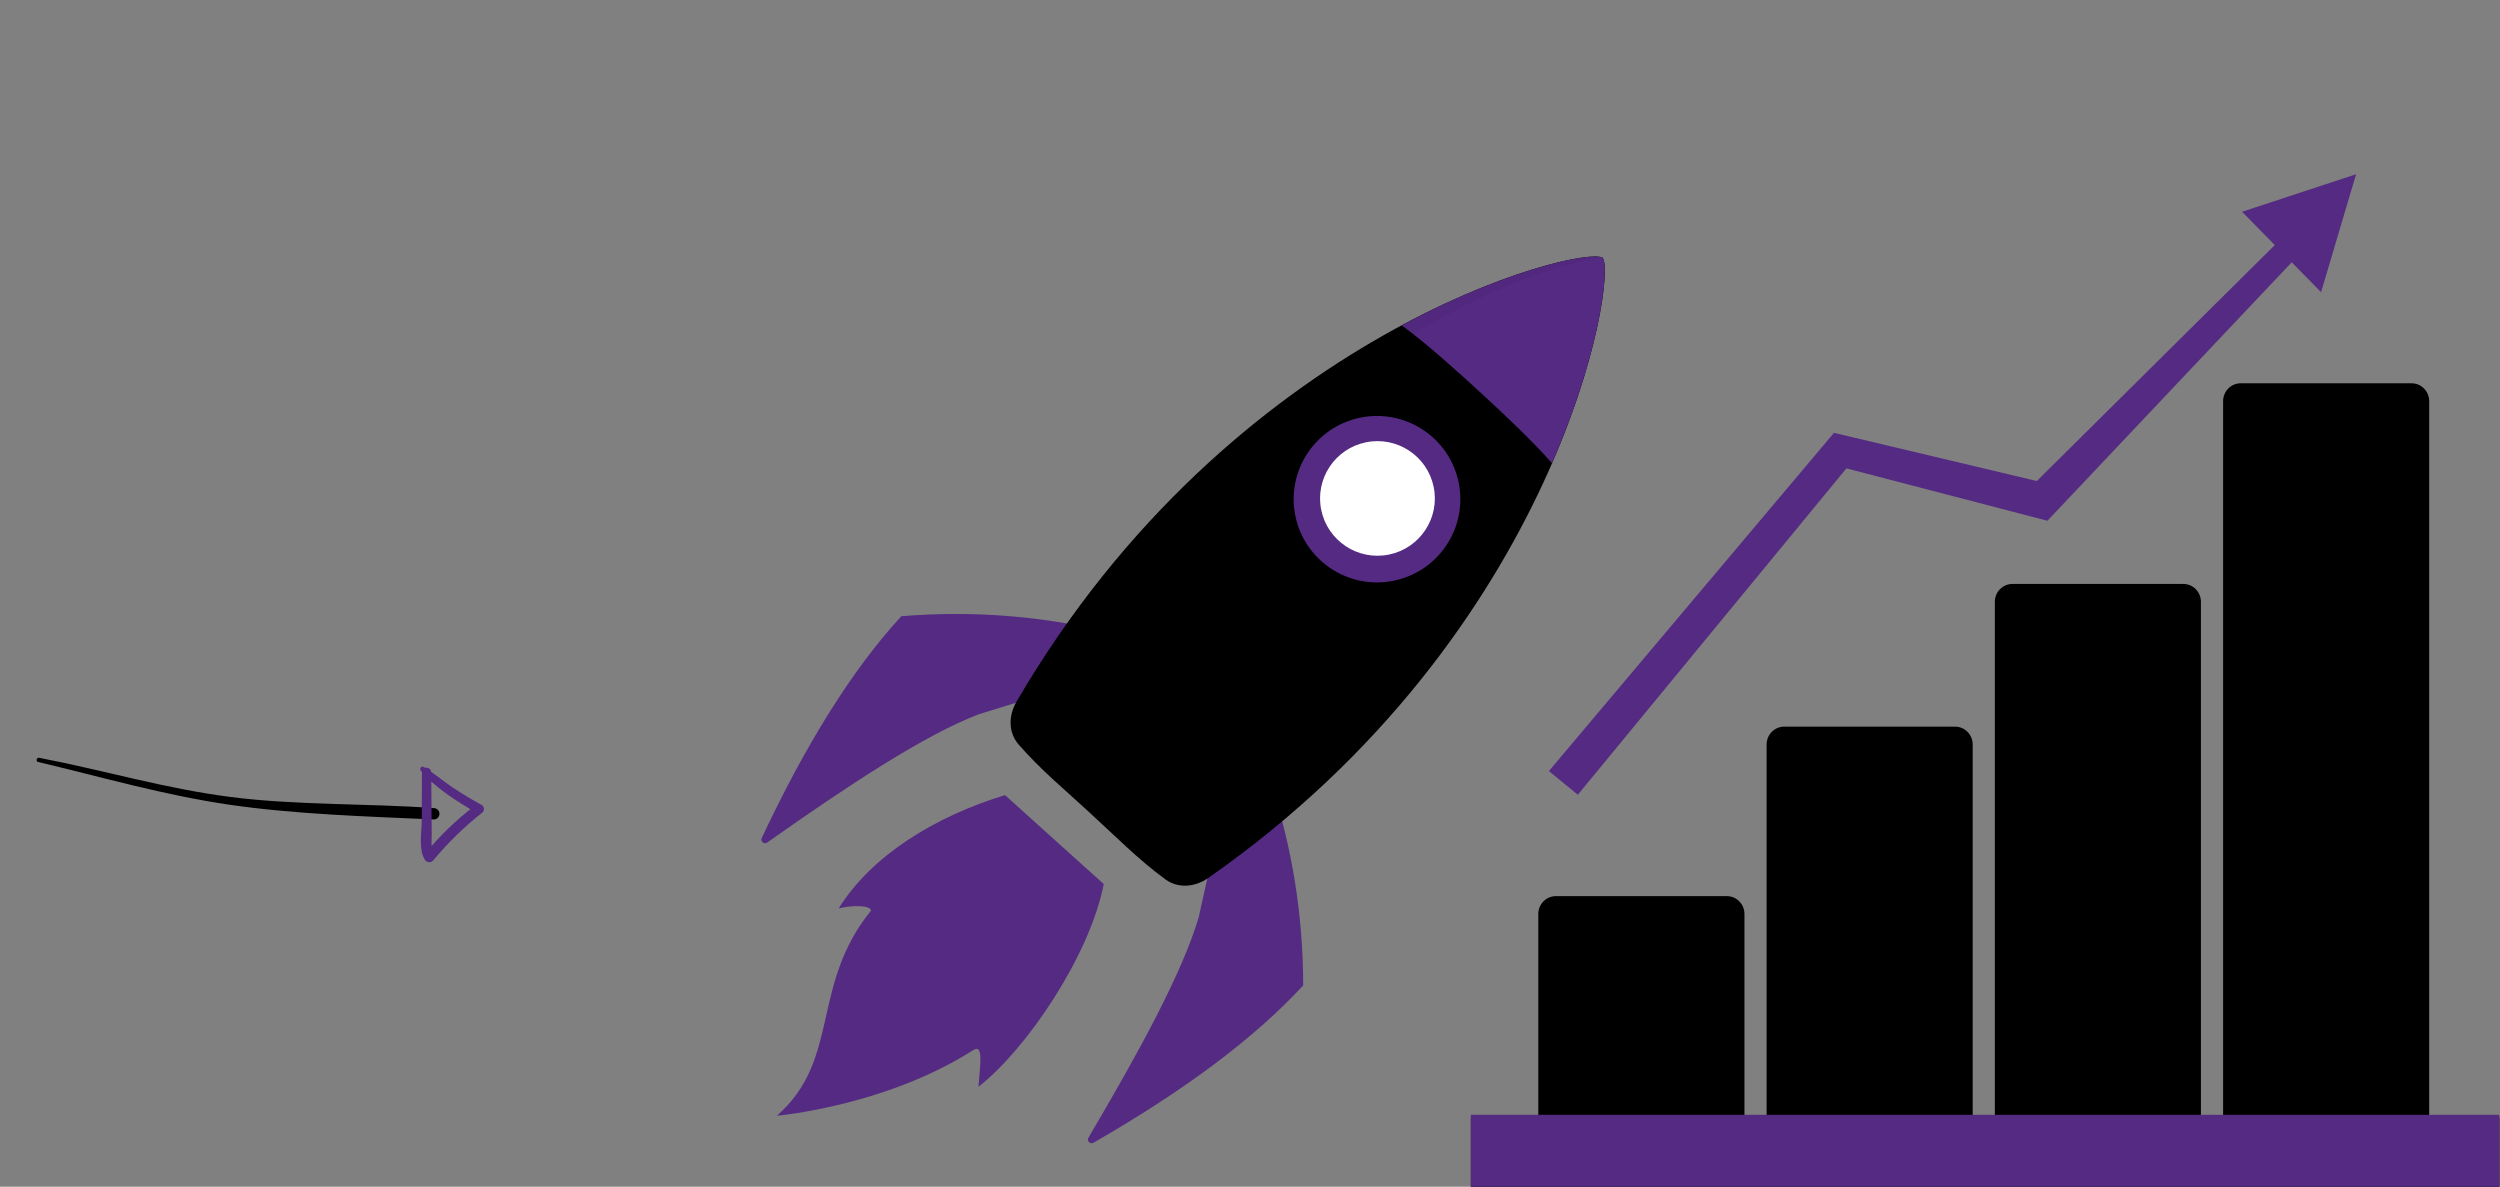
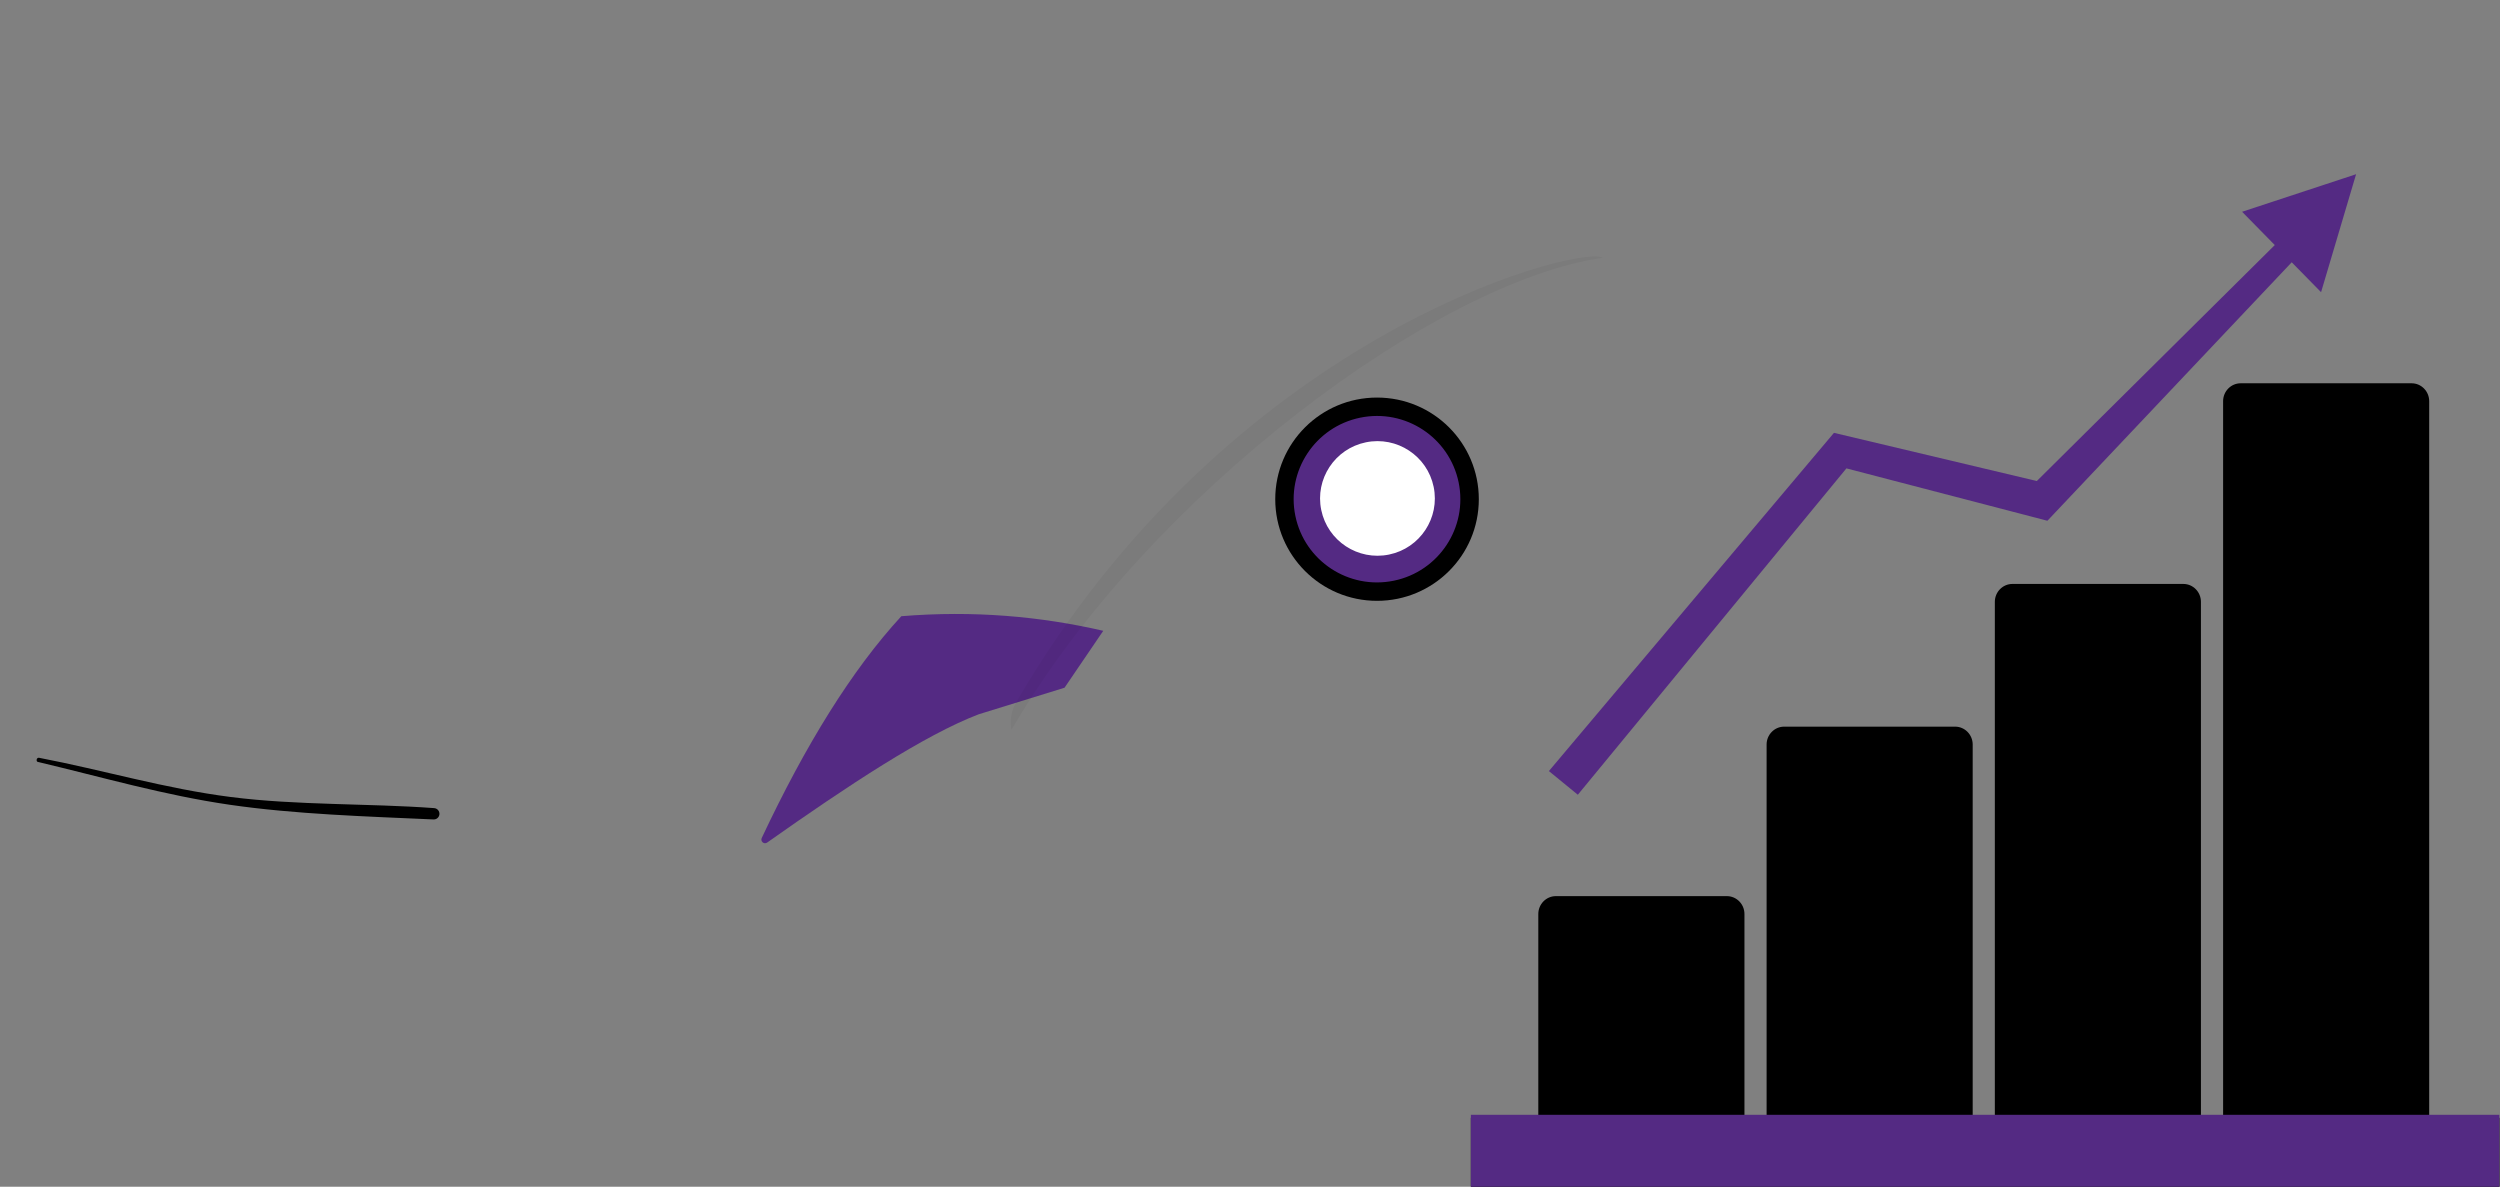
<svg xmlns="http://www.w3.org/2000/svg" width="474" height="225" viewBox="0 0 474 225" fill="none">
  <rect x="0" y="0" width="474" height="225" fill="#808080" stroke="none" />
-   <path d="M209.272 167.617L199.908 159.188L198.509 157.926L190.544 150.753C177.226 154.805 165.171 162.29 159.018 172.229C161.545 171.589 165.162 171.612 165.129 172.678C153.617 186.831 159.453 200.896 147.3 211.54C147.3 211.54 167.853 209.75 184.489 199.12C186.347 197.933 185.972 201.003 185.514 206.054C194.667 198.938 206.638 181.135 209.272 167.617Z" fill="#542a83" />
-   <path d="M241.149 148.971C244.869 160.573 247.064 173.073 247.087 186.834C237.723 196.997 224.265 206.926 207.315 216.664C206.697 217.019 206.005 216.328 206.365 215.711C215.935 199.483 224.223 184.371 227.302 173.797L230.98 157.172L241.149 148.971Z" fill="#542a83" />
  <path d="M209.178 119.599C197.287 116.861 184.633 115.716 170.894 116.833C161.53 126.996 152.737 141.21 144.425 158.882C144.121 159.527 144.87 160.158 145.455 159.747C160.856 148.878 175.25 139.374 185.545 135.435L201.835 130.393L209.178 119.599Z" fill="#542a83" />
-   <path d="M229.108 166.448C226.609 168.195 223.413 168.527 220.952 166.723C215.781 162.943 211.157 158.233 206.562 154.042C201.999 149.813 197.343 146 193.141 141.168C191.138 138.869 191.203 135.659 192.738 133.029C233.69 62.845 299.743 46.36 303.875 48.869C306.72 52.771 295.756 119.866 229.108 166.448Z" fill="black" />
-   <path d="M265.755 61.682C270.607 65.205 276.724 70.775 280.959 74.667C284.922 78.307 290.473 83.526 294.268 87.83C303.477 66.635 305.218 50.715 303.87 48.874C301.924 47.687 286.163 50.738 265.755 61.682Z" fill="#542a83" />
  <path opacity="0.04" d="M303.636 48.767C303.729 48.795 303.809 48.832 303.875 48.87C272.633 53.295 217.844 93.517 191.769 138.375C191.643 137.547 191.577 136.604 191.778 135.543C191.802 135.44 191.816 135.337 191.839 135.235C191.867 135.118 191.905 134.996 191.942 134.879C192.008 134.655 192.083 134.435 192.172 134.216C192.204 134.127 192.237 134.043 192.274 133.954C192.41 133.641 192.56 133.333 192.738 133.034C233.048 63.939 297.683 46.888 303.636 48.767Z" fill="black" />
  <path d="M261.085 113.918C271.744 113.918 280.384 105.291 280.384 94.648C280.384 84.005 271.744 75.378 261.085 75.378C250.427 75.378 241.787 84.005 241.787 94.648C241.787 105.291 250.427 113.918 261.085 113.918Z" fill="black" />
  <path d="M264.268 110.101C272.816 108.344 278.318 99.999 276.558 91.464C274.797 82.929 266.441 77.434 257.893 79.192C249.345 80.95 243.842 89.294 245.603 97.829C247.363 106.365 255.72 111.859 264.268 110.101Z" fill="#542a83" />
  <path d="M263.36 105.145C269.246 103.935 273.035 98.189 271.823 92.312C270.611 86.436 264.857 82.652 258.971 83.863C253.085 85.073 249.296 90.819 250.508 96.695C251.721 102.572 257.475 106.356 263.36 105.145Z" fill="white" />
  <g clip-path="url(#clip0)">
    <path d="M446.714 33.032L425.101 40.152L431.298 46.464L386.182 91.202L347.719 82.067L293.67 146.194L299.155 150.683L350.079 88.805L388.186 98.737L434.509 49.729L440.076 55.399L446.714 33.032Z" fill="#542a83" />
    <path d="M460.575 211.93V76.061C460.575 74.196 459.078 72.67 457.248 72.67H424.827C422.997 72.67 421.501 74.196 421.501 76.061V211.93H417.297V114.106C417.297 112.241 415.8 110.716 413.97 110.716H381.549C379.719 110.716 378.222 112.241 378.222 114.106V211.93H374.022V141.162C374.022 139.297 372.526 137.772 370.696 137.772H338.274C336.444 137.772 334.948 139.297 334.948 141.162V211.93H330.748V173.296C330.748 171.431 329.251 169.906 327.421 169.906H294.989C293.159 169.906 291.662 171.431 291.662 173.296V211.93H278.876V225H473.876V211.93H460.575Z" fill="black" />
    <rect x="278.876" y="211.363" width="195" height="13.636" fill="#542a83" />
  </g>
  <path d="M7.242 144.474C19.466 147.376 31.104 150.769 43.535 152.579C55.967 154.389 69.5 154.794 82.158 155.366C82.442 155.389 82.724 155.298 82.941 155.113C83.158 154.928 83.292 154.664 83.315 154.379C83.337 154.094 83.246 153.812 83.06 153.595C82.875 153.377 82.611 153.242 82.327 153.219C69.748 152.297 56.32 152.714 43.773 151.114C31.226 149.514 19.746 146.045 7.391 143.672C6.931 143.585 6.751 144.382 7.218 144.485L7.242 144.474Z" fill="black" />
-   <path d="M79.751 146.065C82.48 149.388 86.623 151.91 90.274 154.088L90.21 152.625C86.634 155.318 83.395 158.434 80.565 161.904L82.264 162.082C81.623 160.988 81.854 159.553 81.852 158.325C81.849 157.097 81.829 155.77 81.823 154.495L81.764 146.476C81.759 145.347 80.008 145.184 80.001 146.328C79.99 149.468 79.977 152.602 79.961 155.731C79.946 157.874 79.341 160.957 80.494 162.893C80.565 163.051 80.677 163.188 80.817 163.29C80.957 163.391 81.122 163.454 81.294 163.472C81.466 163.49 81.639 163.463 81.797 163.392C81.955 163.322 82.092 163.211 82.193 163.071C84.944 159.762 88.034 156.751 91.413 154.089C91.527 154.003 91.618 153.89 91.678 153.761C91.738 153.631 91.766 153.489 91.759 153.347C91.752 153.204 91.711 153.065 91.639 152.942C91.567 152.818 91.466 152.714 91.345 152.638C89.425 151.589 87.552 150.456 85.728 149.238C83.931 148.024 82.246 146.571 80.385 145.446C80.293 145.383 80.182 145.356 80.071 145.369C79.961 145.382 79.86 145.435 79.785 145.517C79.711 145.6 79.669 145.706 79.668 145.818C79.666 145.929 79.705 146.037 79.777 146.121L79.751 146.065Z" fill="#542a83" />
  <defs>
    <clipPath id="clip0">
      <rect width="195" height="225" fill="white" transform="translate(278.876)" />
    </clipPath>
  </defs>
</svg>